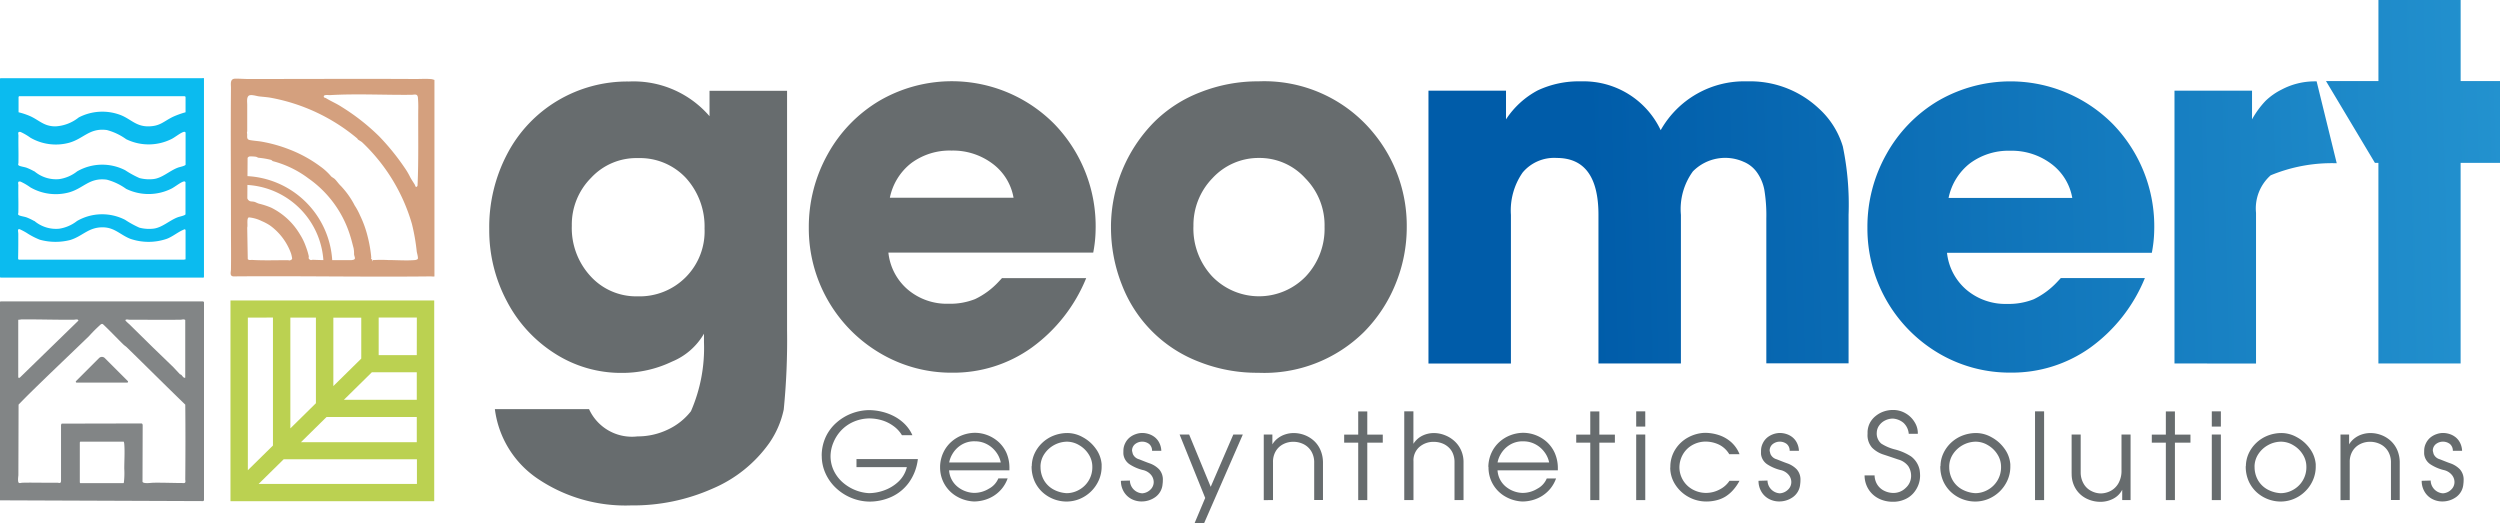
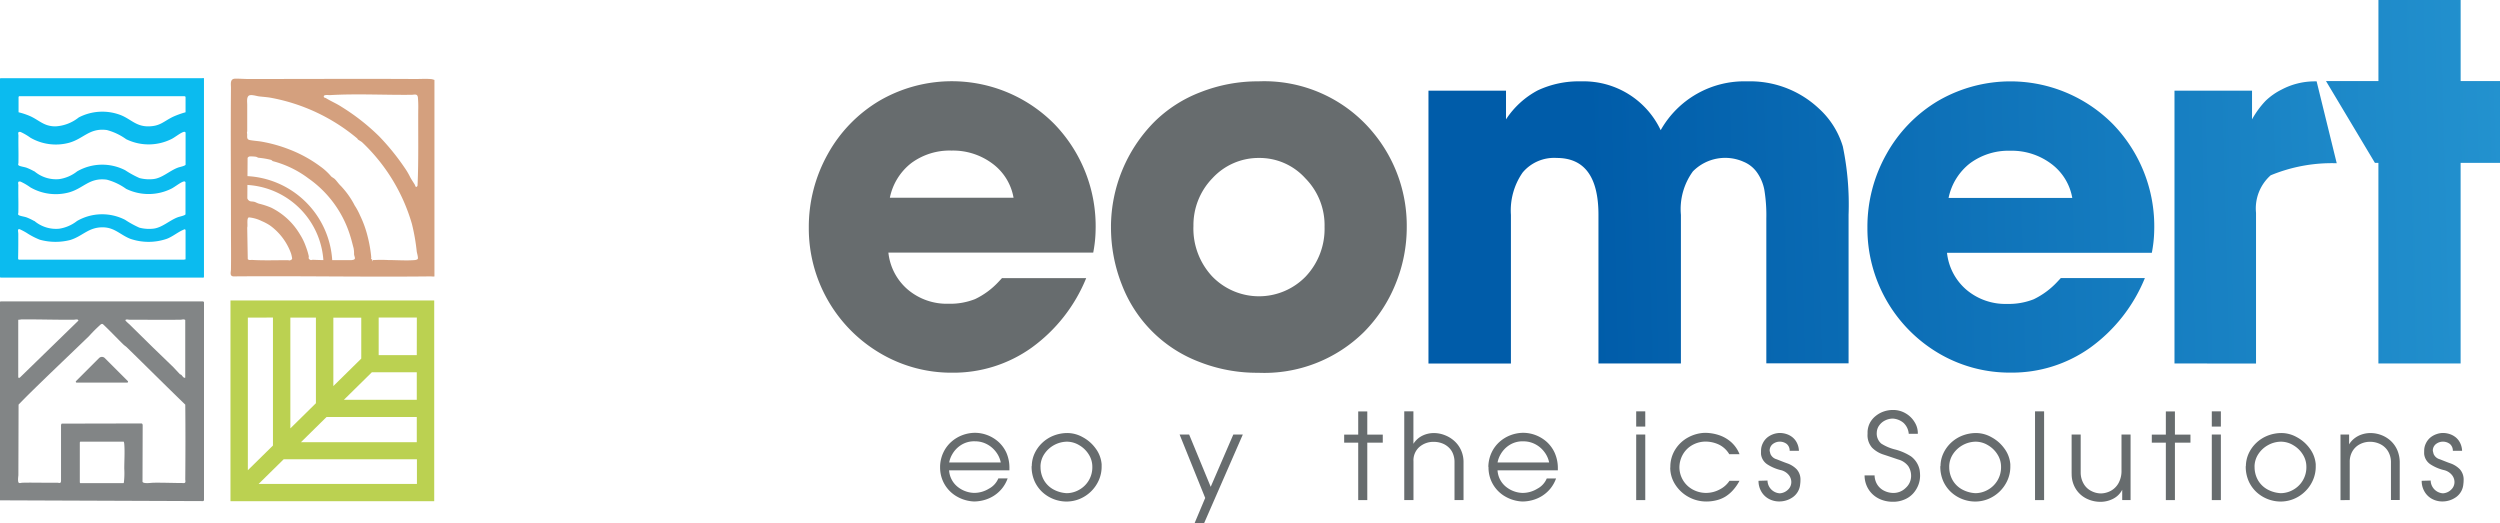
<svg xmlns="http://www.w3.org/2000/svg" width="87.048" height="18.21" viewBox="0 0 87.048 18.21">
  <defs>
    <linearGradient id="linear-gradient" x1="-0.053" y1="0.622" x2="1.988" y2="0.603" gradientUnits="objectBoundingBox">
      <stop offset="0" stop-color="#005ca9" />
      <stop offset="0.1" stop-color="#005ca9" />
      <stop offset="0.518" stop-color="#2392cf" />
      <stop offset="0.88" stop-color="#41c0f0" />
      <stop offset="1" stop-color="#41c0f0" />
    </linearGradient>
  </defs>
  <g id="Group_21954" data-name="Group 21954" transform="translate(-2886.101 87.365)">
-     <path id="Path_63494" data-name="Path 63494" d="M208,102.682h3.279a1.64,1.64,0,0,0,1.686.95,2.426,2.426,0,0,0,1.052-.235,2.195,2.195,0,0,0,.81-.641,5.507,5.507,0,0,0,.454-2.4v-.3a2.292,2.292,0,0,1-1.116.973,4,4,0,0,1-1.746.392,4.263,4.263,0,0,1-2.321-.669,4.751,4.751,0,0,1-1.677-1.821,5.251,5.251,0,0,1-.617-2.518,5.465,5.465,0,0,1,.63-2.624,4.675,4.675,0,0,1,1.746-1.845,4.745,4.745,0,0,1,2.487-.669,3.491,3.491,0,0,1,2.807,1.208v-.885h2.7v8.348a24.348,24.348,0,0,1-.116,2.751,3.211,3.211,0,0,1-.5,1.162,4.639,4.639,0,0,1-1.978,1.591,6.8,6.8,0,0,1-2.839.585,5.459,5.459,0,0,1-3.238-.922A3.442,3.442,0,0,1,208,102.682m2.679-6.385a2.471,2.471,0,0,0,.653,1.758,2.145,2.145,0,0,0,1.635.7,2.262,2.262,0,0,0,2.334-2.36,2.511,2.511,0,0,0-.653-1.766,2.192,2.192,0,0,0-1.663-.687,2.148,2.148,0,0,0-1.635.687,2.306,2.306,0,0,0-.671,1.674" transform="translate(2695.332 -175.802)" fill="#676c6e" />
    <path id="Path_63495" data-name="Path 63495" d="M304.046,98.105h2.927a5.577,5.577,0,0,1-1.9,2.421,4.684,4.684,0,0,1-2.766.871,4.861,4.861,0,0,1-2.5-.674,5.041,5.041,0,0,1-2.492-4.373,5.186,5.186,0,0,1,.663-2.569,4.934,4.934,0,0,1,1.8-1.855,5.018,5.018,0,0,1,6.082.808,5.113,5.113,0,0,1,1.441,3.708,4.443,4.443,0,0,1-.083.774h-7.132a1.962,1.962,0,0,0,.676,1.287,2.1,2.1,0,0,0,1.417.493,2.353,2.353,0,0,0,.926-.162,2.7,2.7,0,0,0,.815-.6l.129-.138Zm-3.909-2.8h4.307a1.877,1.877,0,0,0-.737-1.19,2.292,2.292,0,0,0-1.422-.452,2.248,2.248,0,0,0-1.393.429,2.041,2.041,0,0,0-.755,1.213" transform="translate(2616.948 -175.785)" fill="#676c6e" />
    <path id="Path_63496" data-name="Path 63496" d="M381.99,96.307a5.215,5.215,0,0,1,1.5-3.626,4.637,4.637,0,0,1,1.617-1.043,5.46,5.46,0,0,1,2.024-.378,4.913,4.913,0,0,1,4,1.8,5.069,5.069,0,0,1,1.158,3.265,5.21,5.21,0,0,1-.389,1.988,5.072,5.072,0,0,1-1.1,1.674,4.942,4.942,0,0,1-3.687,1.421,5.485,5.485,0,0,1-2.057-.383,4.652,4.652,0,0,1-2.681-2.67,5.414,5.414,0,0,1-.384-2.047m2.87,0a2.444,2.444,0,0,0,.653,1.744,2.265,2.265,0,0,0,3.26,0,2.417,2.417,0,0,0,.653-1.725,2.321,2.321,0,0,0-.671-1.693,2.143,2.143,0,0,0-1.607-.706,2.181,2.181,0,0,0-1.621.7,2.344,2.344,0,0,0-.666,1.683" transform="translate(2542.794 -175.793)" fill="#676c6e" />
    <path id="Union_1" data-name="Union 1" d="M17.776,12.307a5.042,5.042,0,0,1-2.492-4.373,5.151,5.151,0,0,1,.663-2.569,4.944,4.944,0,0,1,1.8-1.854v0a5.018,5.018,0,0,1,6.082.808A5.111,5.111,0,0,1,25.27,8.028a4.456,4.456,0,0,1-.083.774H18.055a1.967,1.967,0,0,0,.676,1.287,2.1,2.1,0,0,0,1.417.493,2.359,2.359,0,0,0,.926-.162,2.747,2.747,0,0,0,.815-.6l.129-.138h2.927a5.583,5.583,0,0,1-1.9,2.421,4.69,4.69,0,0,1-2.764.871A4.86,4.86,0,0,1,17.776,12.307Zm1.09-6.629a2.045,2.045,0,0,0-.756,1.213h4.307a1.88,1.88,0,0,0-.736-1.19,2.286,2.286,0,0,0-1.422-.452A2.248,2.248,0,0,0,18.867,5.678ZM5.919,12.656V7.482Q5.919,5.5,4.465,5.5a1.43,1.43,0,0,0-1.186.507,2.31,2.31,0,0,0-.408,1.476v5.174H0v-9.5H2.7v1A2.993,2.993,0,0,1,3.807,3.146a3.363,3.363,0,0,1,1.51-.313,2.967,2.967,0,0,1,2.769,1.7h0a3.338,3.338,0,0,1,3.011-1.7,3.494,3.494,0,0,1,2.492.941A2.916,2.916,0,0,1,14.428,5.1a9.959,9.959,0,0,1,.2,2.375v5.175H11.764V7.61a5.446,5.446,0,0,0-.07-1.006,1.538,1.538,0,0,0-.255-.6,1.068,1.068,0,0,0-.462-.369,1.577,1.577,0,0,0-1.77.333A2.232,2.232,0,0,0,8.79,7.482v5.174Zm27.157,0V5.671h-.121L31.251,2.822h1.826V0h2.863V2.822H37.31V5.671H35.939v6.984Zm-7.1,0v-9.5h2.7v1a3.159,3.159,0,0,1,.464-.637,2.243,2.243,0,0,1,.566-.4,2.464,2.464,0,0,1,1.147-.286h.072l.7,2.851a5.578,5.578,0,0,0-2.3.42,1.543,1.543,0,0,0-.51,1.306v5.248Z" transform="translate(2935.839 -87.365)" fill="url(#linear-gradient)" />
    <path id="Path_63501" data-name="Path 63501" d="M70.8,97.267c0-.01-.011-.024-.011-.026v-6.9l.016-.016h7.029s.058-.02.058.016v6.9a.282.282,0,0,1-.021.032c-.011.01-.022-.006-.026-.006H70.8Zm6.451-5.754,0-.543-.035-.019-5.761,0-.019.024v.536a2.432,2.432,0,0,1,.433.148c.313.153.466.343.853.343a1.419,1.419,0,0,0,.81-.311,1.784,1.784,0,0,1,1.463-.081c.347.138.527.388.942.392.436,0,.542-.174.889-.339a3.086,3.086,0,0,1,.429-.153m-5.268,2.056a1.167,1.167,0,0,0,.863.273,1.311,1.311,0,0,0,.626-.27,1.753,1.753,0,0,1,1.673-.04,3.4,3.4,0,0,0,.495.272,1.324,1.324,0,0,0,.475.037c.312-.027.573-.291.868-.4.056-.021.246-.057.265-.1l0-1.117c-.017-.04-.056-.032-.089-.019-.117.045-.278.178-.4.24a1.78,1.78,0,0,1-1.579.007,2.057,2.057,0,0,0-.672-.319c-.608-.081-.805.3-1.316.443a1.769,1.769,0,0,1-1.345-.175,2.024,2.024,0,0,0-.342-.2c-.119-.026-.076.065-.077.131-.006.4.007.537,0,.935,0,.05-.035.083.036.112s.174.04.252.068a1.969,1.969,0,0,1,.264.126m0,1.723a1.167,1.167,0,0,0,.863.273,1.324,1.324,0,0,0,.626-.27,1.753,1.753,0,0,1,1.673-.04,3.406,3.406,0,0,0,.495.272,1.324,1.324,0,0,0,.475.037c.312-.027.573-.291.868-.4.056-.021.246-.057.265-.1l0-1.117c-.017-.04-.056-.031-.089-.019-.117.046-.278.178-.4.241a1.78,1.78,0,0,1-1.579.007,2.057,2.057,0,0,0-.672-.319c-.608-.081-.805.3-1.316.443a1.769,1.769,0,0,1-1.345-.175,2.024,2.024,0,0,0-.342-.2c-.119-.026-.076.065-.077.131-.006.4.007.537,0,.935,0,.05-.035.083.036.112s.174.04.252.068a1.969,1.969,0,0,1,.264.126m5.27,1.333V95.609s-.021-.024-.029-.025c-.22.08-.4.247-.623.333a1.955,1.955,0,0,1-1.272,0c-.352-.139-.549-.4-.967-.4-.493,0-.691.306-1.119.44a2.056,2.056,0,0,1-1.067-.009,2.55,2.55,0,0,1-.462-.241,2.516,2.516,0,0,0-.239-.126c-.021,0-.051,0-.055.027s.009.106.009.138V95.9c0,.408,0,.3-.006.709l.007.024.026.011,5.735,0,.058-.011Z" transform="translate(2815.311 -174.967)" fill="#0bbbef" />
    <path id="Path_63502" data-name="Path 63502" d="M77.869,152.91H70.8c0,.01-.011.024-.011.026v6.9l7.067.027a.063.063,0,0,0,.037-.027v-6.9a.277.277,0,0,0-.027-.026m-1.741,1.613-.825-.812c-.021-.02-.16-.134-.144-.154.047-.035.092-.01.139-.01.6,0,1.19.009,1.785,0,.055,0,.108-.03.16.01l0,2.01c-.086.022-.109-.118-.179-.116-.089-.094-.147-.157-.236-.252m-5.395-1.651a.5.5,0,0,0,.1-.011c.609-.006,1.226.017,1.837.01.045,0,.138-.035.154.031l-2.035,1.98a.042.042,0,0,1-.061,0l0-2Zm3.671,5.672c0,.007,0,.015-.015.017H73.581c0-.007-.012-.021-.012-.025V157.82s.011-.026.017-.027l1.51,0c.012.009.02.067.021.086.022.257,0,.589,0,.851a2.791,2.791,0,0,1-.014.487m2.082.017c-.346,0-.7-.016-1.048-.011-.077,0-.344.046-.385-.031l.006-1.963c0-.032-.009-.071-.048-.07l-2.773.006-.022.042v1.959c-.009.1-.073.056-.133.057-.4.006-.805-.009-1.208,0-.039,0-.089.022-.123.006-.053-.026-.026-.21-.021-.266l.007-2.46c.116-.119.231-.237.349-.354.692-.682,1.4-1.35,2.1-2.027a5.088,5.088,0,0,1,.4-.4.094.094,0,0,1,.04-.025.056.056,0,0,1,.052.009c.244.229.472.474.711.707.032.031.08.061.112.091.682.665,1.357,1.34,2.04,2,.009.866.007,1.734,0,2.6,0,.052.032.132-.058.133" transform="translate(2815.311 -229.78)" fill="#828586" />
    <path id="Path_63503" data-name="Path 63503" d="M92.107,169.366h1.749a.032.032,0,0,0,.022-.055l-.8-.8a.142.142,0,0,0-.2,0l-.8.8a.032.032,0,0,0,.022.055" transform="translate(2796.672 -243.408)" fill="#828586" />
    <path id="Path_63504" data-name="Path 63504" d="M137.94,118.052c.032,0,.065,0,.1,0a2.821,2.821,0,0,1,2.82,2.82c0,.039,0,.076-.006.114h.307c0-.039.006-.076.006-.114a3.128,3.128,0,0,0-3.127-3.127c-.034,0-.065,0-.1,0Z" transform="translate(2756.508 -198.982)" fill="#d4a07e" />
    <path id="Path_63505" data-name="Path 63505" d="M135.35,159.638h7.094V152.65H135.35Zm4.554-4.965-.972.957v-2.383h.972Zm-1.579,1.554-.89.876v-3.857h.89v2.98Zm.37.48h3.142v.876h-4.032Zm.605-.6.972-.957h1.565v.957Zm2.537-1.555H140.51v-1.309h1.329Zm-5.008-1.308V157.7l-.874.86v-5.314Zm-.5,5.794.874-.86h4.639v.86Z" transform="translate(2758.776 -229.552)" fill="#bbd151" />
    <path id="Path_63506" data-name="Path 63506" d="M142.448,90.553a.381.381,0,0,0-.145-.031c-.165-.011-.339,0-.5,0-1.945-.011-3.871,0-5.815,0-.15,0-.31-.014-.461-.012-.2,0-.154.188-.155.326-.014,1.628,0,3.258,0,4.883,0,.475.007.951,0,1.426,0,.093-.058.244.091.25,2.281-.02,4.568.025,6.847,0,.077,0,.121.014.147,0V90.553Zm-5.034,6.288c-.02,0-.041-.011-.065-.011-.415,0-.835.016-1.248-.009-.046,0-.1.02-.144-.027l-.019-1.1c.027-.071-.029-.328.058-.354a1.273,1.273,0,0,1,.446.128,1.817,1.817,0,0,1,.287.152,2.066,2.066,0,0,1,.737.983,1.176,1.176,0,0,1,.036.167c0,.039-.055.067-.091.067m2.16-.009c-.061,0-.148,0-.215,0-.373,0-.761.007-1.129-.012-.046,0-.062.029-.117-.011s-.021-.07-.03-.119a2.314,2.314,0,0,0-.1-.328,2.018,2.018,0,0,0-.2-.416,2.4,2.4,0,0,0-1.006-.94,2.727,2.727,0,0,0-.428-.14c-.128-.041-.107-.068-.266-.077a.156.156,0,0,1-.138-.108l.009-1.407a.1.1,0,0,1,.086-.053,1.525,1.525,0,0,1,.2.011c.034.006.062.031.1.037a2.725,2.725,0,0,1,.43.073c.031.011.046.039.063.044a3.56,3.56,0,0,1,1.239.6,3.806,3.806,0,0,1,1.464,2.03c.042.131.072.267.109.4a.987.987,0,0,1,.016.208c.01.113.1.191-.091.208m2.312-.046c-.012.026-.068.04-.1.044-.275.026-.641,0-.925,0a4.578,4.578,0,0,0-.506,0,.053.053,0,0,0-.027,0c-.016.011,0,.047-.031.037.032-.048-.036-.065-.039-.089s.009-.027.006-.042a4.623,4.623,0,0,0-.122-.711,3.715,3.715,0,0,0-.267-.746,2.3,2.3,0,0,0-.165-.314.594.594,0,0,1-.05-.088,2.944,2.944,0,0,0-.451-.624c-.083-.078-.137-.165-.211-.24-.034-.034-.111-.072-.134-.1a2.027,2.027,0,0,0-.362-.334,4.567,4.567,0,0,0-1.088-.6,5.055,5.055,0,0,0-.962-.271c-.133-.024-.292-.031-.424-.058s-.063-.16-.093-.249l.01-.062c0-.307,0-.612,0-.915,0-.091-.025-.247.046-.311s.273.006.358.017c.154.019.3.025.459.057a6.523,6.523,0,0,1,2.965,1.406c.012.01.016.027.024.035.036.03.108.067.148.1a6.341,6.341,0,0,1,1.735,2.845,7.08,7.08,0,0,1,.168.962c.009.057.056.213.036.251m-.009-2.553c0,.024-.036.063-.061.048a.8.8,0,0,1-.035-.077c-.05-.083-.119-.181-.162-.265a2.469,2.469,0,0,0-.186-.316,8.2,8.2,0,0,0-.891-1.1,7.467,7.467,0,0,0-1.32-1.034c-.165-.108-.362-.19-.53-.295-.031-.02-.08-.011-.08-.06,0-.073.167-.045.221-.047.929-.055,1.9,0,2.838-.011.093,0,.2-.05.219.091a3.677,3.677,0,0,1,.012.425c-.006.876.015,1.76-.024,2.635" transform="translate(2758.771 -175.136)" fill="#d4a07e" />
-     <path id="Path_63507" data-name="Path 63507" d="M300.96,184.909a1.556,1.556,0,0,1,.144-.667,1.516,1.516,0,0,1,.382-.5,1.722,1.722,0,0,1,.526-.313,1.775,1.775,0,0,1,.588-.113,1.958,1.958,0,0,1,.457.056,1.827,1.827,0,0,1,.435.164,1.534,1.534,0,0,1,.365.271,1.3,1.3,0,0,1,.261.382h-.365a1.054,1.054,0,0,0-.293-.318,1.313,1.313,0,0,0-.4-.2,1.549,1.549,0,0,0-.448-.066,1.412,1.412,0,0,0-.557.123,1.315,1.315,0,0,0-.421.3,1.358,1.358,0,0,0-.266.416,1.259,1.259,0,0,0-.1.465,1.168,1.168,0,0,0,.119.527,1.287,1.287,0,0,0,.319.409,1.524,1.524,0,0,0,.439.262,1.469,1.469,0,0,0,.462.1,1.57,1.57,0,0,0,.518-.094,1.427,1.427,0,0,0,.5-.3,1.026,1.026,0,0,0,.3-.512h-1.754v-.28h2.137a1.733,1.733,0,0,1-.31.815,1.54,1.54,0,0,1-.609.5,1.843,1.843,0,0,1-.773.165,1.708,1.708,0,0,1-.624-.129,1.74,1.74,0,0,1-.533-.342,1.594,1.594,0,0,1-.365-.508,1.461,1.461,0,0,1-.132-.613" transform="translate(2613.752 -256.401)" fill="#676c6e" />
    <path id="Path_63508" data-name="Path 63508" d="M334.12,190.907a1.209,1.209,0,0,1,.111-.495,1.153,1.153,0,0,1,.277-.375,1.217,1.217,0,0,1,.385-.234,1.279,1.279,0,0,1,.433-.083,1.233,1.233,0,0,1,.438.08,1.247,1.247,0,0,1,.389.236,1.161,1.161,0,0,1,.281.39,1.312,1.312,0,0,1,.1.541v.06h-2.1a.8.8,0,0,0,.318.59.942.942,0,0,0,.28.147.917.917,0,0,0,.283.048.98.98,0,0,0,.506-.147.71.71,0,0,0,.327-.357h.324a1.191,1.191,0,0,1-.2.356,1.21,1.21,0,0,1-.286.252,1.252,1.252,0,0,1-.337.147,1.338,1.338,0,0,1-.35.048,1.3,1.3,0,0,1-.578-.164,1.155,1.155,0,0,1-.6-1.042m2.112-.153a.89.89,0,0,0-.165-.364.938.938,0,0,0-.319-.272.876.876,0,0,0-.413-.1.845.845,0,0,0-.5.139.918.918,0,0,0-.292.312.874.874,0,0,0-.107.285Z" transform="translate(2584.714 -262.015)" fill="#676c6e" />
    <path id="Path_63509" data-name="Path 63509" d="M359.775,190.942a1.06,1.06,0,0,1,.094-.434,1.21,1.21,0,0,1,.264-.372,1.233,1.233,0,0,1,.4-.256,1.325,1.325,0,0,1,.495-.091,1.1,1.1,0,0,1,.52.144,1.319,1.319,0,0,1,.451.394,1.059,1.059,0,0,1,.208.549c0,.014,0,.026,0,.039v.048a1.156,1.156,0,0,1-.1.472,1.249,1.249,0,0,1-.664.648,1.2,1.2,0,0,1-.465.091,1.248,1.248,0,0,1-.828-.322,1.179,1.179,0,0,1-.281-.392,1.261,1.261,0,0,1-.1-.521m.311.02a.916.916,0,0,0,.123.48.854.854,0,0,0,.333.318,1.083,1.083,0,0,0,.457.126.886.886,0,0,0,.413-.108.893.893,0,0,0,.477-.815.791.791,0,0,0-.123-.423.947.947,0,0,0-.331-.323.834.834,0,0,0-.436-.124.964.964,0,0,0-.782.431.8.8,0,0,0-.133.439" transform="translate(2562.252 -262.076)" fill="#676c6e" />
-     <path id="Path_63510" data-name="Path 63510" d="M384.84,190.517a.857.857,0,0,1,0-.092.579.579,0,0,1,.061-.27.6.6,0,0,1,.154-.2.686.686,0,0,1,.213-.118.678.678,0,0,1,.223-.041.758.758,0,0,1,.234.037.655.655,0,0,1,.211.113.578.578,0,0,1,.157.2.663.663,0,0,1,.067.27h-.322a.3.3,0,0,0-.106-.24.4.4,0,0,0-.475,0,.287.287,0,0,0-.116.236c0,.01.01.047.027.114a.327.327,0,0,0,.218.186c.123.048.247.1.375.144a.852.852,0,0,1,.322.205.533.533,0,0,1,.13.387c0,.021,0,.063-.009.126a.612.612,0,0,1-.256.457.812.812,0,0,1-.467.149.747.747,0,0,1-.377-.094.678.678,0,0,1-.259-.261.731.731,0,0,1-.092-.364l.313-.009a.456.456,0,0,0,.429.445.444.444,0,0,0,.283-.126.36.36,0,0,0,.117-.27.394.394,0,0,0-.1-.255.512.512,0,0,0-.287-.162,1.526,1.526,0,0,1-.456-.2.492.492,0,0,1-.214-.374" transform="translate(2540.377 -262.085)" fill="#676c6e" />
    <path id="Path_63511" data-name="Path 63511" d="M402.111,192.408l-.891-2.208h.332l.751,1.821.787-1.821h.331l-1.345,3.08h-.332Z" transform="translate(2525.954 -262.435)" fill="#676c6e" />
-     <path id="Path_63512" data-name="Path 63512" d="M424.79,192.116v-2.283h.3v.342a.765.765,0,0,1,.193-.215.851.851,0,0,1,.256-.133.929.929,0,0,1,.293-.046,1.05,1.05,0,0,1,.375.068,1.031,1.031,0,0,1,.329.2.939.939,0,0,1,.231.329,1.113,1.113,0,0,1,.085.444v1.29h-.306v-1.29a.747.747,0,0,0-.1-.405.661.661,0,0,0-.271-.25.8.8,0,0,0-.357-.082.747.747,0,0,0-.344.08.639.639,0,0,0-.262.24.714.714,0,0,0-.1.383v1.326Z" transform="translate(2505.314 -262.067)" fill="#676c6e" />
    <path id="Path_63513" data-name="Path 63513" d="M447.809,186.8v-2h-.489v-.28h.489v-.807h.316v.807h.539v.28h-.539v2Z" transform="translate(2485.584 -256.752)" fill="#676c6e" />
    <path id="Path_63514" data-name="Path 63514" d="M464.15,186.8v-3.09h.319v1.131a.772.772,0,0,1,.307-.281.9.9,0,0,1,.409-.094,1.026,1.026,0,0,1,.374.072,1.06,1.06,0,0,1,.336.205.955.955,0,0,1,.234.323,1,1,0,0,1,.085.416V186.8H465.9v-1.319a.769.769,0,0,0-.058-.307.6.6,0,0,0-.162-.224.673.673,0,0,0-.233-.134.812.812,0,0,0-.27-.044.743.743,0,0,0-.5.178.62.62,0,0,0-.206.5V186.8h-.319Z" transform="translate(2470.846 -256.752)" fill="#676c6e" />
    <path id="Path_63515" data-name="Path 63515" d="M487.7,190.907a1.209,1.209,0,0,1,.111-.495,1.153,1.153,0,0,1,.277-.375,1.218,1.218,0,0,1,.385-.234,1.279,1.279,0,0,1,.433-.083,1.233,1.233,0,0,1,.438.08,1.247,1.247,0,0,1,.389.236,1.161,1.161,0,0,1,.281.39,1.311,1.311,0,0,1,.106.541v.06h-2.1a.808.808,0,0,0,.1.342.793.793,0,0,0,.218.249.942.942,0,0,0,.28.147.917.917,0,0,0,.283.048.98.98,0,0,0,.506-.147.71.71,0,0,0,.327-.357h.324a1.191,1.191,0,0,1-.2.356,1.21,1.21,0,0,1-.286.252,1.254,1.254,0,0,1-.337.147,1.338,1.338,0,0,1-.351.048,1.3,1.3,0,0,1-.578-.164,1.155,1.155,0,0,1-.6-1.042m2.111-.153a.891.891,0,0,0-.165-.364.927.927,0,0,0-.319-.272.876.876,0,0,0-.413-.1.846.846,0,0,0-.5.139.919.919,0,0,0-.292.312.873.873,0,0,0-.107.285h1.8Z" transform="translate(2450.224 -262.015)" fill="#676c6e" />
-     <path id="Path_63516" data-name="Path 63516" d="M512.809,186.8v-2h-.489v-.28h.489v-.807h.316v.807h.541v.28h-.541v2Z" transform="translate(2428.664 -256.752)" fill="#676c6e" />
    <path id="Path_63517" data-name="Path 63517" d="M529.12,183.71h.316v.53h-.316Zm0,.807h.316V186.8h-.316Z" transform="translate(2413.952 -256.752)" fill="#676c6e" />
    <path id="Path_63518" data-name="Path 63518" d="M538.636,190.923a1.124,1.124,0,0,1,.177-.623,1.2,1.2,0,0,1,.447-.414,1.311,1.311,0,0,1,.573-.157,1.572,1.572,0,0,1,.491.078,1.222,1.222,0,0,1,.426.242,1.118,1.118,0,0,1,.295.423h-.358a.858.858,0,0,0-.344-.326,1.093,1.093,0,0,0-.51-.112.95.95,0,0,0-.464.14.867.867,0,0,0-.306.324.914.914,0,0,0-.111.423.884.884,0,0,0,.446.772.979.979,0,0,0,.467.128,1.01,1.01,0,0,0,.49-.121.886.886,0,0,0,.339-.3h.349a1.55,1.55,0,0,1-.219.318,1.215,1.215,0,0,1-.267.229,1.1,1.1,0,0,1-.311.129,1.44,1.44,0,0,1-.364.044,1.277,1.277,0,0,1-.6-.152,1.259,1.259,0,0,1-.467-.425,1.088,1.088,0,0,1-.183-.607l.006-.009a.053.053,0,0,0,0-.007" transform="translate(2405.625 -262.023)" fill="#676c6e" />
    <path id="Path_63519" data-name="Path 63519" d="M563.459,190.517a.849.849,0,0,1,0-.092.579.579,0,0,1,.061-.27.6.6,0,0,1,.154-.2.725.725,0,0,1,.435-.159.758.758,0,0,1,.234.037.655.655,0,0,1,.211.113.578.578,0,0,1,.157.2.664.664,0,0,1,.067.27h-.322a.3.3,0,0,0-.106-.24.4.4,0,0,0-.475,0,.287.287,0,0,0-.116.236c0,.01.01.047.027.114a.327.327,0,0,0,.218.186c.123.048.247.1.375.144a.852.852,0,0,1,.322.205.533.533,0,0,1,.13.387c0,.021,0,.063-.009.126a.613.613,0,0,1-.256.457.812.812,0,0,1-.467.149.747.747,0,0,1-.377-.094.67.67,0,0,1-.259-.261.731.731,0,0,1-.092-.364l.313-.009a.455.455,0,0,0,.429.445.444.444,0,0,0,.283-.126.36.36,0,0,0,.117-.27.389.389,0,0,0-.1-.255.509.509,0,0,0-.287-.162,1.527,1.527,0,0,1-.456-.2.492.492,0,0,1-.214-.374" transform="translate(2383.96 -262.085)" fill="#676c6e" />
    <path id="Path_63520" data-name="Path 63520" d="M593.456,185.6a.633.633,0,0,0,.1.336.59.59,0,0,0,.245.211.724.724,0,0,0,.315.071.6.6,0,0,0,.426-.177.555.555,0,0,0,.186-.416.608.608,0,0,0-.1-.342.648.648,0,0,0-.349-.23c-.172-.058-.341-.116-.507-.17a.97.97,0,0,1-.405-.244.656.656,0,0,1-.155-.476c0-.014,0-.026,0-.037v-.046a.761.761,0,0,1,.085-.308.772.772,0,0,1,.2-.236.909.909,0,0,1,.279-.154.978.978,0,0,1,.314-.053.857.857,0,0,1,.456.122.874.874,0,0,1,.307.307.714.714,0,0,1,.109.36v.041h-.316a.58.58,0,0,0-.184-.383.642.642,0,0,0-.364-.147.608.608,0,0,0-.272.063.54.54,0,0,0-.206.172.437.437,0,0,0-.086.234.464.464,0,0,0,.153.4,1.591,1.591,0,0,0,.49.208,1.894,1.894,0,0,1,.548.239.786.786,0,0,1,.3.474,1.424,1.424,0,0,1,.016.2.9.9,0,0,1-.061.322.955.955,0,0,1-.179.293.839.839,0,0,1-.3.211.978.978,0,0,1-.405.08,1.1,1.1,0,0,1-.4-.07.918.918,0,0,1-.318-.2.884.884,0,0,1-.2-.295.913.913,0,0,1-.07-.354h.346Z" transform="translate(2357.916 -256.419)" fill="#676c6e" />
    <path id="Path_63521" data-name="Path 63521" d="M614.325,190.942a1.059,1.059,0,0,1,.094-.434,1.21,1.21,0,0,1,.263-.372,1.233,1.233,0,0,1,.4-.256,1.326,1.326,0,0,1,.495-.091,1.1,1.1,0,0,1,.52.144,1.319,1.319,0,0,1,.451.394,1.059,1.059,0,0,1,.208.549c0,.014,0,.026,0,.039v.048a1.154,1.154,0,0,1-.1.472,1.249,1.249,0,0,1-.664.648,1.2,1.2,0,0,1-.465.091,1.248,1.248,0,0,1-.828-.322,1.18,1.18,0,0,1-.281-.392,1.263,1.263,0,0,1-.1-.521m.311.02a.916.916,0,0,0,.123.48.854.854,0,0,0,.333.318,1.084,1.084,0,0,0,.458.126.886.886,0,0,0,.413-.108.893.893,0,0,0,.477-.815.791.791,0,0,0-.123-.423.947.947,0,0,0-.331-.323.83.83,0,0,0-.436-.124.964.964,0,0,0-.782.431.8.8,0,0,0-.133.439" transform="translate(2339.343 -262.076)" fill="#676c6e" />
    <rect id="Rectangle_18610" data-name="Rectangle 18610" width="0.316" height="3.09" transform="translate(2956.959 -73.042)" fill="#676c6e" />
    <path id="Path_63522" data-name="Path 63522" d="M651.09,191.56V190.2h.316v1.314a.78.78,0,0,0,.1.394.631.631,0,0,0,.258.252.743.743,0,0,0,.342.091.769.769,0,0,0,.354-.094.679.679,0,0,0,.267-.272.876.876,0,0,0,.1-.438V190.2h.316v2.283h-.291v-.36a.723.723,0,0,1-.313.312.957.957,0,0,1-.452.108,1.081,1.081,0,0,1-.481-.114.917.917,0,0,1-.372-.338.969.969,0,0,1-.142-.531" transform="translate(2307.143 -262.435)" fill="#676c6e" />
    <path id="Path_63523" data-name="Path 63523" d="M674.039,186.8v-2h-.489v-.28h.489v-.807h.316v.807h.541v.28h-.541v2Z" transform="translate(2287.475 -256.752)" fill="#676c6e" />
    <path id="Path_63524" data-name="Path 63524" d="M690.35,183.71h.316v.53h-.316Zm0,.807h.316V186.8h-.316Z" transform="translate(2272.764 -256.752)" fill="#676c6e" />
    <path id="Path_63525" data-name="Path 63525" d="M699.9,190.942a1.081,1.081,0,0,1,.094-.434,1.21,1.21,0,0,1,.264-.372,1.233,1.233,0,0,1,.4-.256,1.325,1.325,0,0,1,.495-.091,1.1,1.1,0,0,1,.52.144,1.319,1.319,0,0,1,.451.394,1.06,1.06,0,0,1,.208.549l0,.039v.048a1.154,1.154,0,0,1-.1.472,1.215,1.215,0,0,1-.27.388,1.229,1.229,0,0,1-.393.26,1.2,1.2,0,0,1-.465.091,1.248,1.248,0,0,1-.828-.322,1.178,1.178,0,0,1-.281-.392,1.261,1.261,0,0,1-.1-.521m.308.02a.916.916,0,0,0,.123.48.854.854,0,0,0,.333.318,1.083,1.083,0,0,0,.457.126.886.886,0,0,0,.413-.108.893.893,0,0,0,.477-.815.791.791,0,0,0-.123-.423.947.947,0,0,0-.331-.323.83.83,0,0,0-.436-.124.939.939,0,0,0-.439.117.948.948,0,0,0-.343.314.8.8,0,0,0-.133.439" transform="translate(2264.401 -262.076)" fill="#676c6e" />
    <path id="Path_63526" data-name="Path 63526" d="M726.4,192.116v-2.283h.3v.342a.764.764,0,0,1,.193-.215.85.85,0,0,1,.256-.133.929.929,0,0,1,.293-.046,1.051,1.051,0,0,1,.375.068,1.017,1.017,0,0,1,.329.2.959.959,0,0,1,.233.329,1.11,1.11,0,0,1,.084.444v1.29h-.306v-1.29a.747.747,0,0,0-.1-.405.654.654,0,0,0-.271-.25.8.8,0,0,0-.357-.082.755.755,0,0,0-.345.08.64.64,0,0,0-.262.24.714.714,0,0,0-.1.383v1.326Z" transform="translate(2241.195 -262.067)" fill="#676c6e" />
    <path id="Path_63527" data-name="Path 63527" d="M749.219,190.517a.849.849,0,0,1,0-.092.579.579,0,0,1,.061-.27.6.6,0,0,1,.154-.2.686.686,0,0,1,.213-.118.678.678,0,0,1,.223-.041.758.758,0,0,1,.234.037.656.656,0,0,1,.211.113.579.579,0,0,1,.157.2.663.663,0,0,1,.067.27h-.322a.3.3,0,0,0-.106-.24.4.4,0,0,0-.475,0,.287.287,0,0,0-.116.236c0,.01.01.047.027.114a.326.326,0,0,0,.218.186c.123.048.247.1.375.144a.852.852,0,0,1,.322.205.533.533,0,0,1,.13.387c0,.021,0,.063-.009.126a.612.612,0,0,1-.256.457.812.812,0,0,1-.467.149.746.746,0,0,1-.377-.094.668.668,0,0,1-.259-.261.731.731,0,0,1-.092-.364l.313-.009a.456.456,0,0,0,.429.445.444.444,0,0,0,.283-.126.36.36,0,0,0,.117-.27.389.389,0,0,0-.1-.255.509.509,0,0,0-.287-.162,1.527,1.527,0,0,1-.456-.2.492.492,0,0,1-.214-.374" transform="translate(2221.29 -262.085)" fill="#676c6e" />
  </g>
</svg>